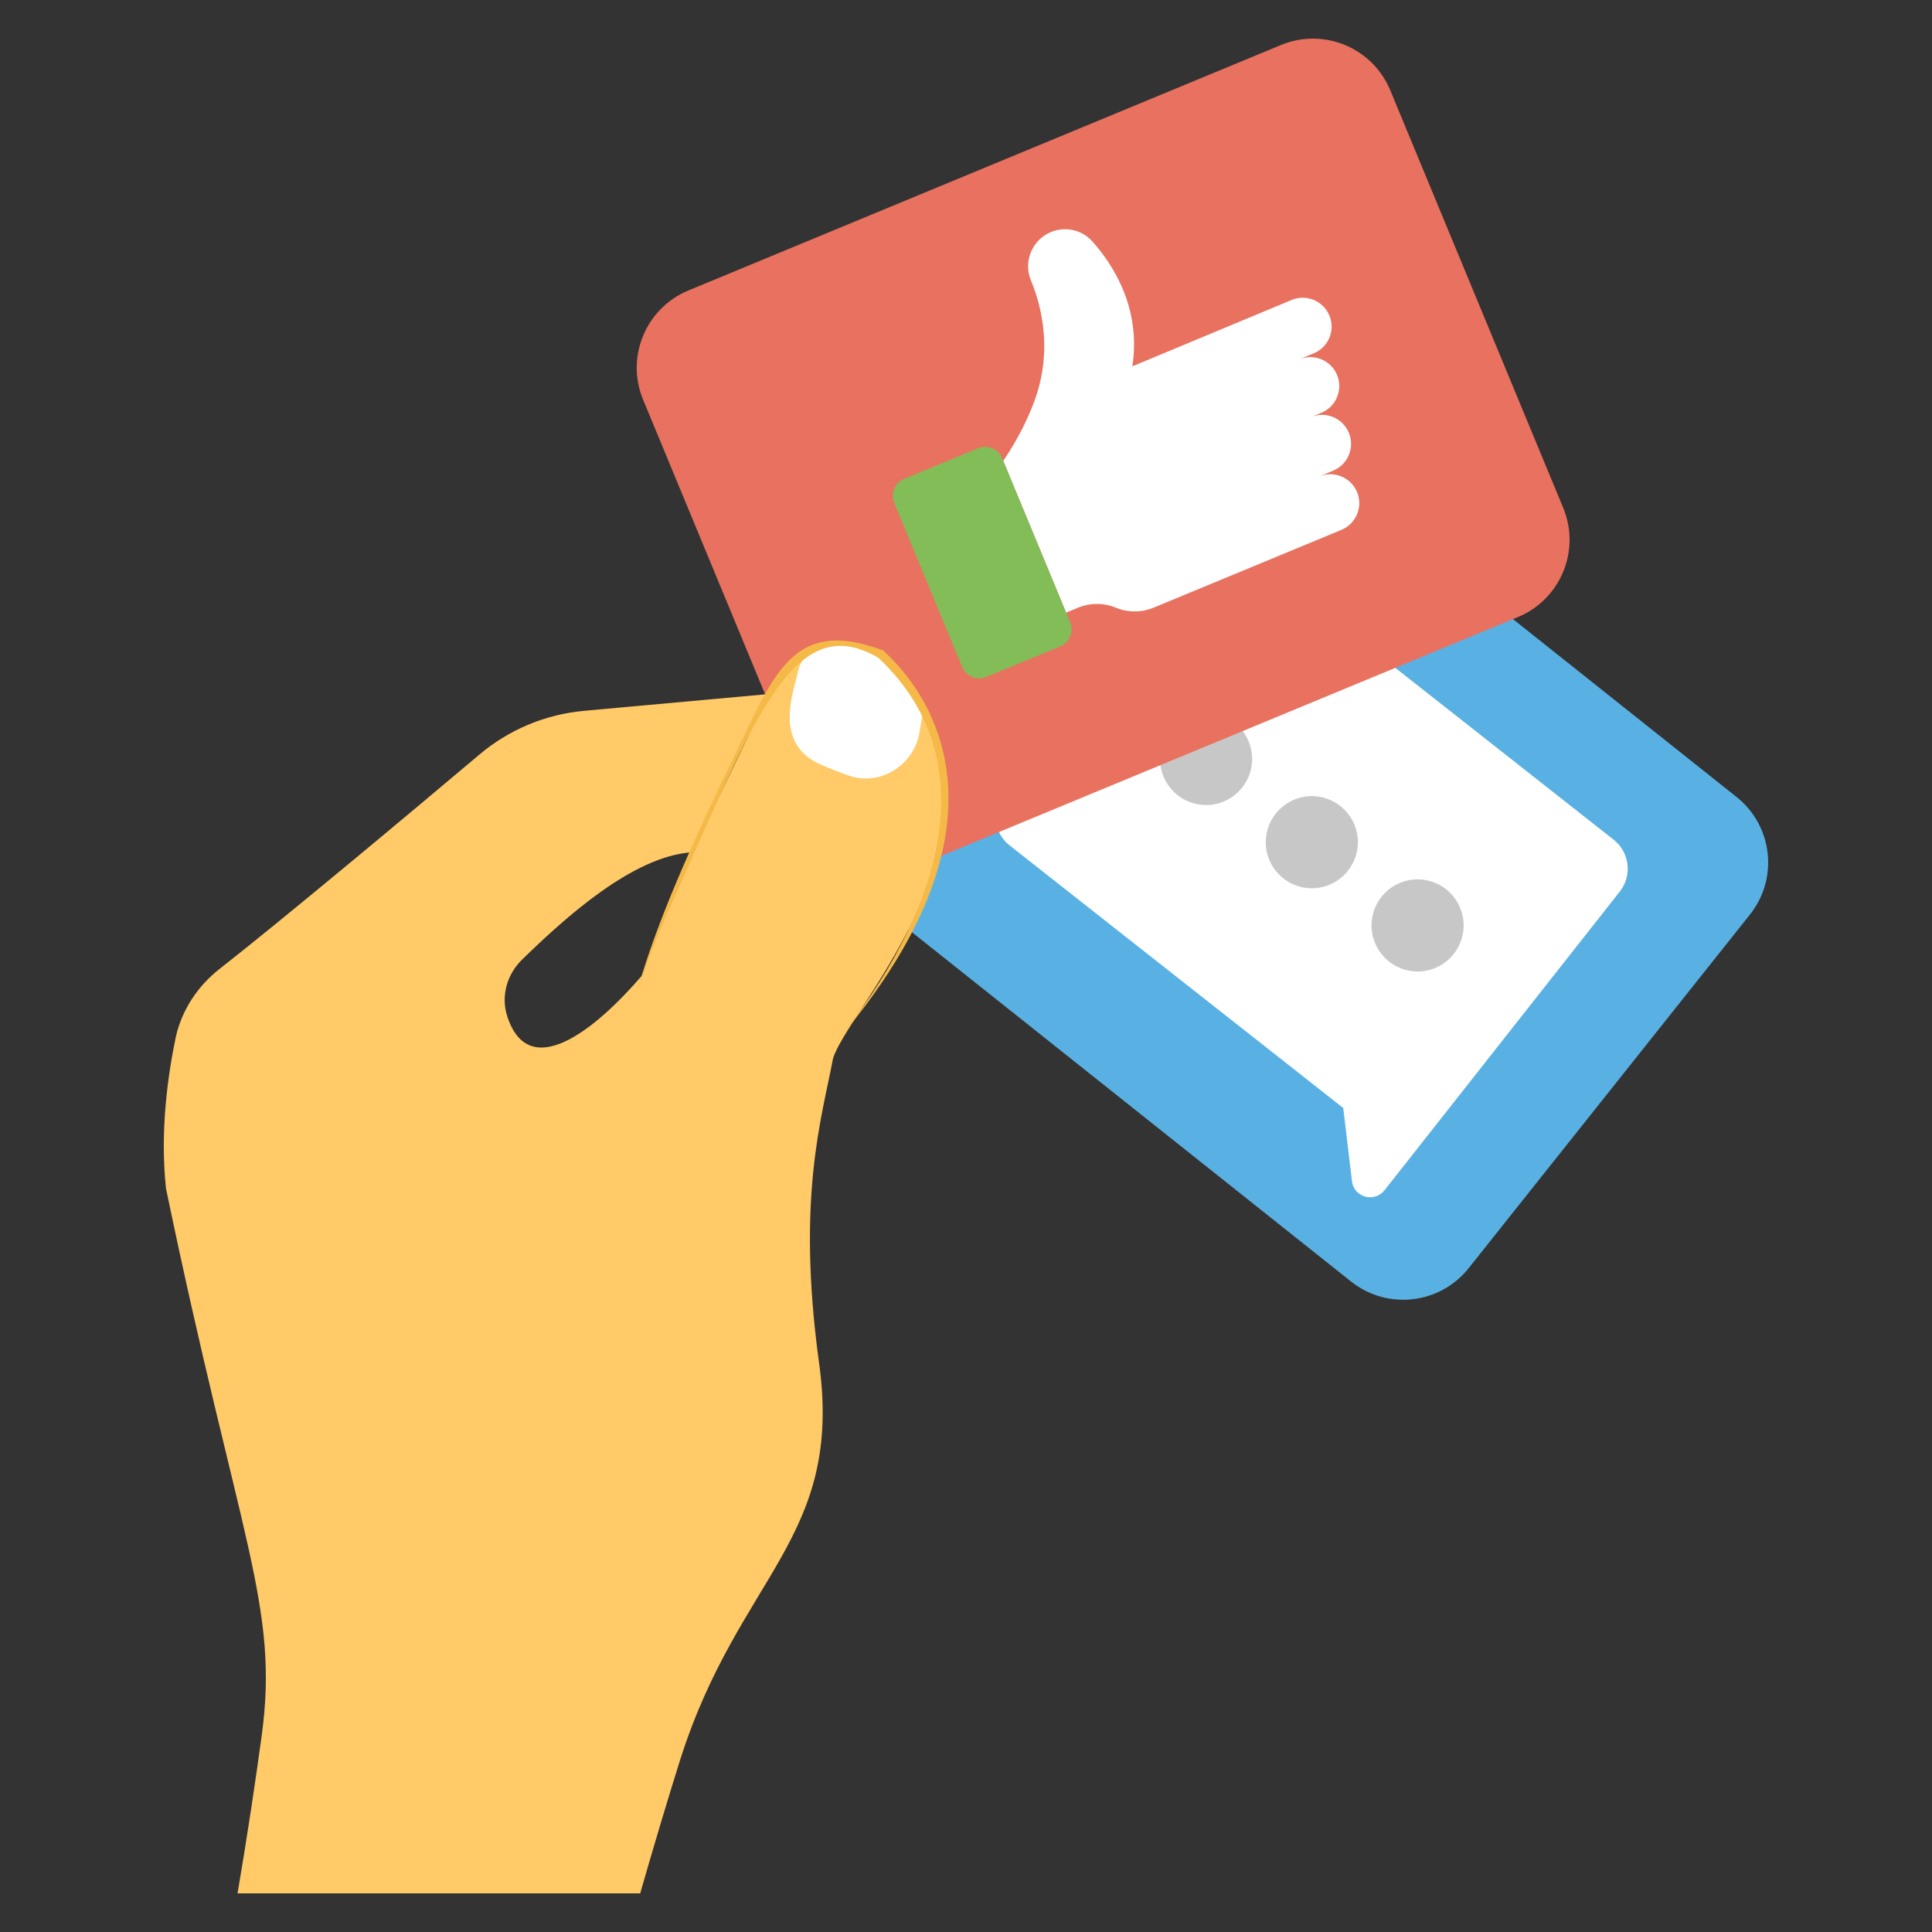
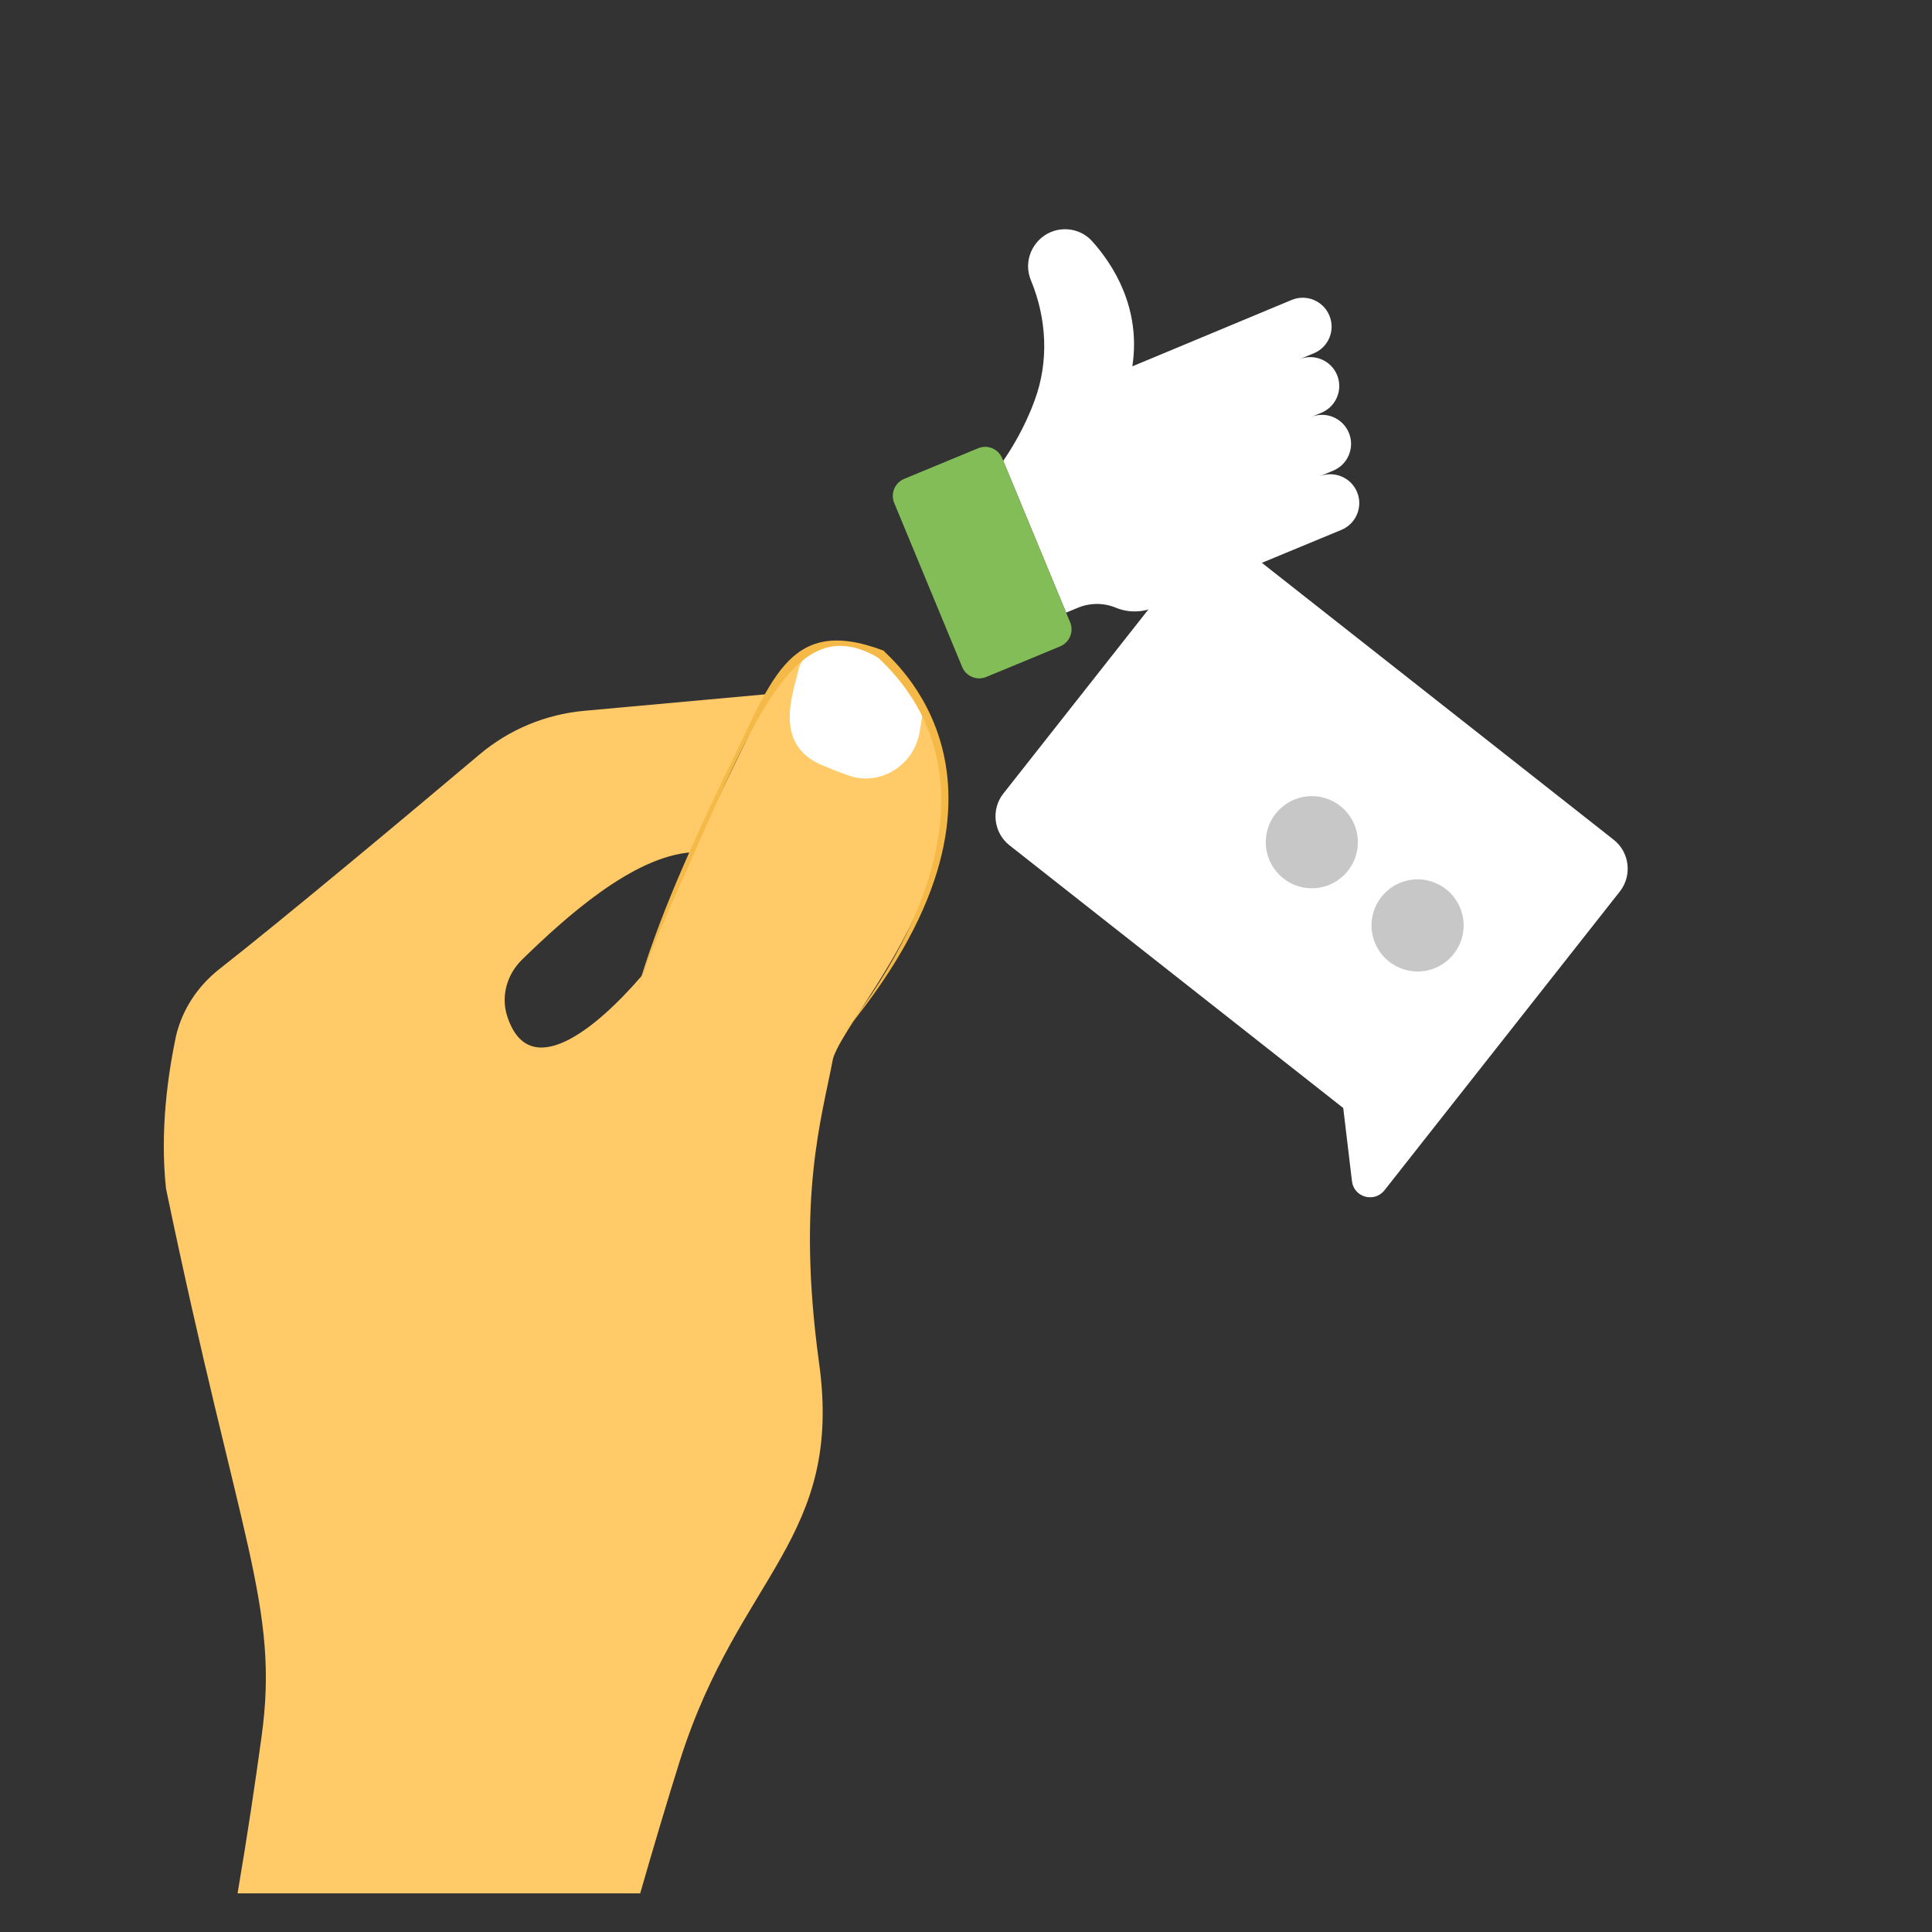
<svg xmlns="http://www.w3.org/2000/svg" viewBox="0 0 50 50" id="social-management">
  <rect x="0" y="0" width="50" height="50" fill="#333333" stroke="none" />
-   <path fill="#59B1E3" d="M45.289,23.668l-7.28,9.152c-0.744,0.936-2.106,1.091-3.042,0.347l-12.99-10.333   c-0.936-0.744-1.091-2.106-0.347-3.042l7.28-9.152c0.744-0.936,2.106-1.091,3.042-0.347l12.99,10.333   C45.878,21.37,46.033,22.732,45.289,23.668z" />
  <path fill="#FFF" d="M41.922,23.071l-6.09,7.731c-0.266,0.337-0.8,0.183-0.844-0.239l-0.225-1.888    l-8.637-6.798c-0.412-0.325-0.484-0.927-0.16-1.339l4.875-6.188c0.325-0.412,0.927-0.484,1.34-0.159    l9.582,7.542C42.174,22.056,42.246,22.659,41.922,23.071z" />
-   <circle cx="31.213" cy="19.642" r="1.192" fill="#C7C7C7" />
  <circle cx="33.95" cy="21.796" r="1.192" fill="#C7C7C7" />
  <circle cx="36.687" cy="23.95" r="1.192" fill="#C7C7C7" />
-   <path fill="#E9715F" d="M35.98,2.337l4.475,10.804c0.458,1.105-0.067,2.371-1.172,2.829L23.948,22.322   c-1.105,0.458-2.371-0.067-2.829-1.172l-4.475-10.804c-0.458-1.105,0.067-2.371,1.172-2.829l15.335-6.352   C34.256,0.708,35.522,1.232,35.98,2.337z" />
  <path fill="#FFCA67" d="M23.897,18.312c0-0.005,0.002-0.009,0.002-0.014c-1.121-1.96-2.86-2.38-4.001-0.337   c-6.538,0.595-4.282,0.39-4.771,0.434c-1.003,0.09-1.95,0.483-2.72,1.133c-1.791,1.512-5.159,4.324-6.723,5.546   c-0.566,0.445-0.97,1.051-1.132,1.751c-0.202,0.97-0.418,2.425-0.256,3.934c1.91,9.195,2.94,10.81,2.473,14.186   C6.617,46.06,6.403,47.505,6.148,49h10.42c0.351-1.22,0.709-2.424,1.04-3.474   c1.524-4.777,4.235-5.709,3.584-10.293c-0.578-4.258,0.078-6.302,0.364-7.827   C21.869,26.257,25.963,22.075,23.897,18.312z M16.625,25.223c0,0-0.013,0.013-0.013,0.027   c-1.202,1.399-2.932,2.795-3.489,1.037c-0.162-0.512,0-1.078,0.391-1.455c1.095-1.068,2.864-2.676,4.392-2.775   C16.861,24.359,16.76,24.907,16.625,25.223z M17.972,21.936c0.687-1.536,1.415-2.977,1.751-3.624L17.972,21.936z" />
  <path fill="#FFF" d="M23.901,18.296c-0.034,0.239-0.07,0.465-0.103,0.657c-0.135,0.781-0.878,1.32-1.656,1.169   c-0.156-0.03-0.511-0.17-0.88-0.325c-1.281-0.541-0.712-1.913-0.611-2.41   C20.855,16.377,22.723,16.054,23.901,18.296z" />
  <path fill="#F5B948" d="M16.479,25.673c0.552-1.917,1.397-3.732,2.245-5.531c1.239-2.446,1.606-4.267,4.147-3.302   c0.022,0.1,4.461,3.442-1.203,10.096c2.531-3.134,4.009-7.154,1.057-9.917l0.011,0.008   c-2.135-1.258-3.154,1.414-5.139,5.883C17.186,23.814,16.785,24.726,16.479,25.673z" />
  <path fill="#FFF" d="M34,9.144L33.625,9.299c0.379-0.157,0.819,0.022,0.978,0.405   c0.159,0.383-0.026,0.821-0.405,0.978l-0.269,0.111c0.383-0.159,0.821,0.026,0.98,0.409   c0.157,0.379-0.022,0.819-0.405,0.978l-0.361,0.15c0.379-0.157,0.819,0.022,0.978,0.405   c0.159,0.383-0.026,0.821-0.405,0.978l-4.857,2.012c-0.313,0.13-0.667,0.132-0.979,0.003   c-0.318-0.132-0.672-0.129-0.985,0.001l-0.304,0.126l-1.627-3.928c0.196-0.287,0.554-0.854,0.812-1.564   c0.373-1.006,0.315-2.117-0.095-3.107l-0.002-0.004c-0.21-0.507,0.058-1.056,0.516-1.246   c0.37-0.153,0.799-0.063,1.067,0.234c0.535,0.594,1.275,1.721,1.043,3.241l4.122-1.718   c0.383-0.159,0.819,0.022,0.978,0.405C34.563,8.549,34.383,8.985,34,9.144z" />
  <path fill="#83BD57" d="M25.313,11.601L23.4,12.393c-0.243,0.101-0.359,0.38-0.258,0.623l1.759,4.246   c0.101,0.243,0.38,0.359,0.623,0.258l1.913-0.792c0.243-0.101,0.359-0.38,0.258-0.623l-1.759-4.246   C25.835,11.615,25.557,11.5,25.313,11.601z" />
</svg>